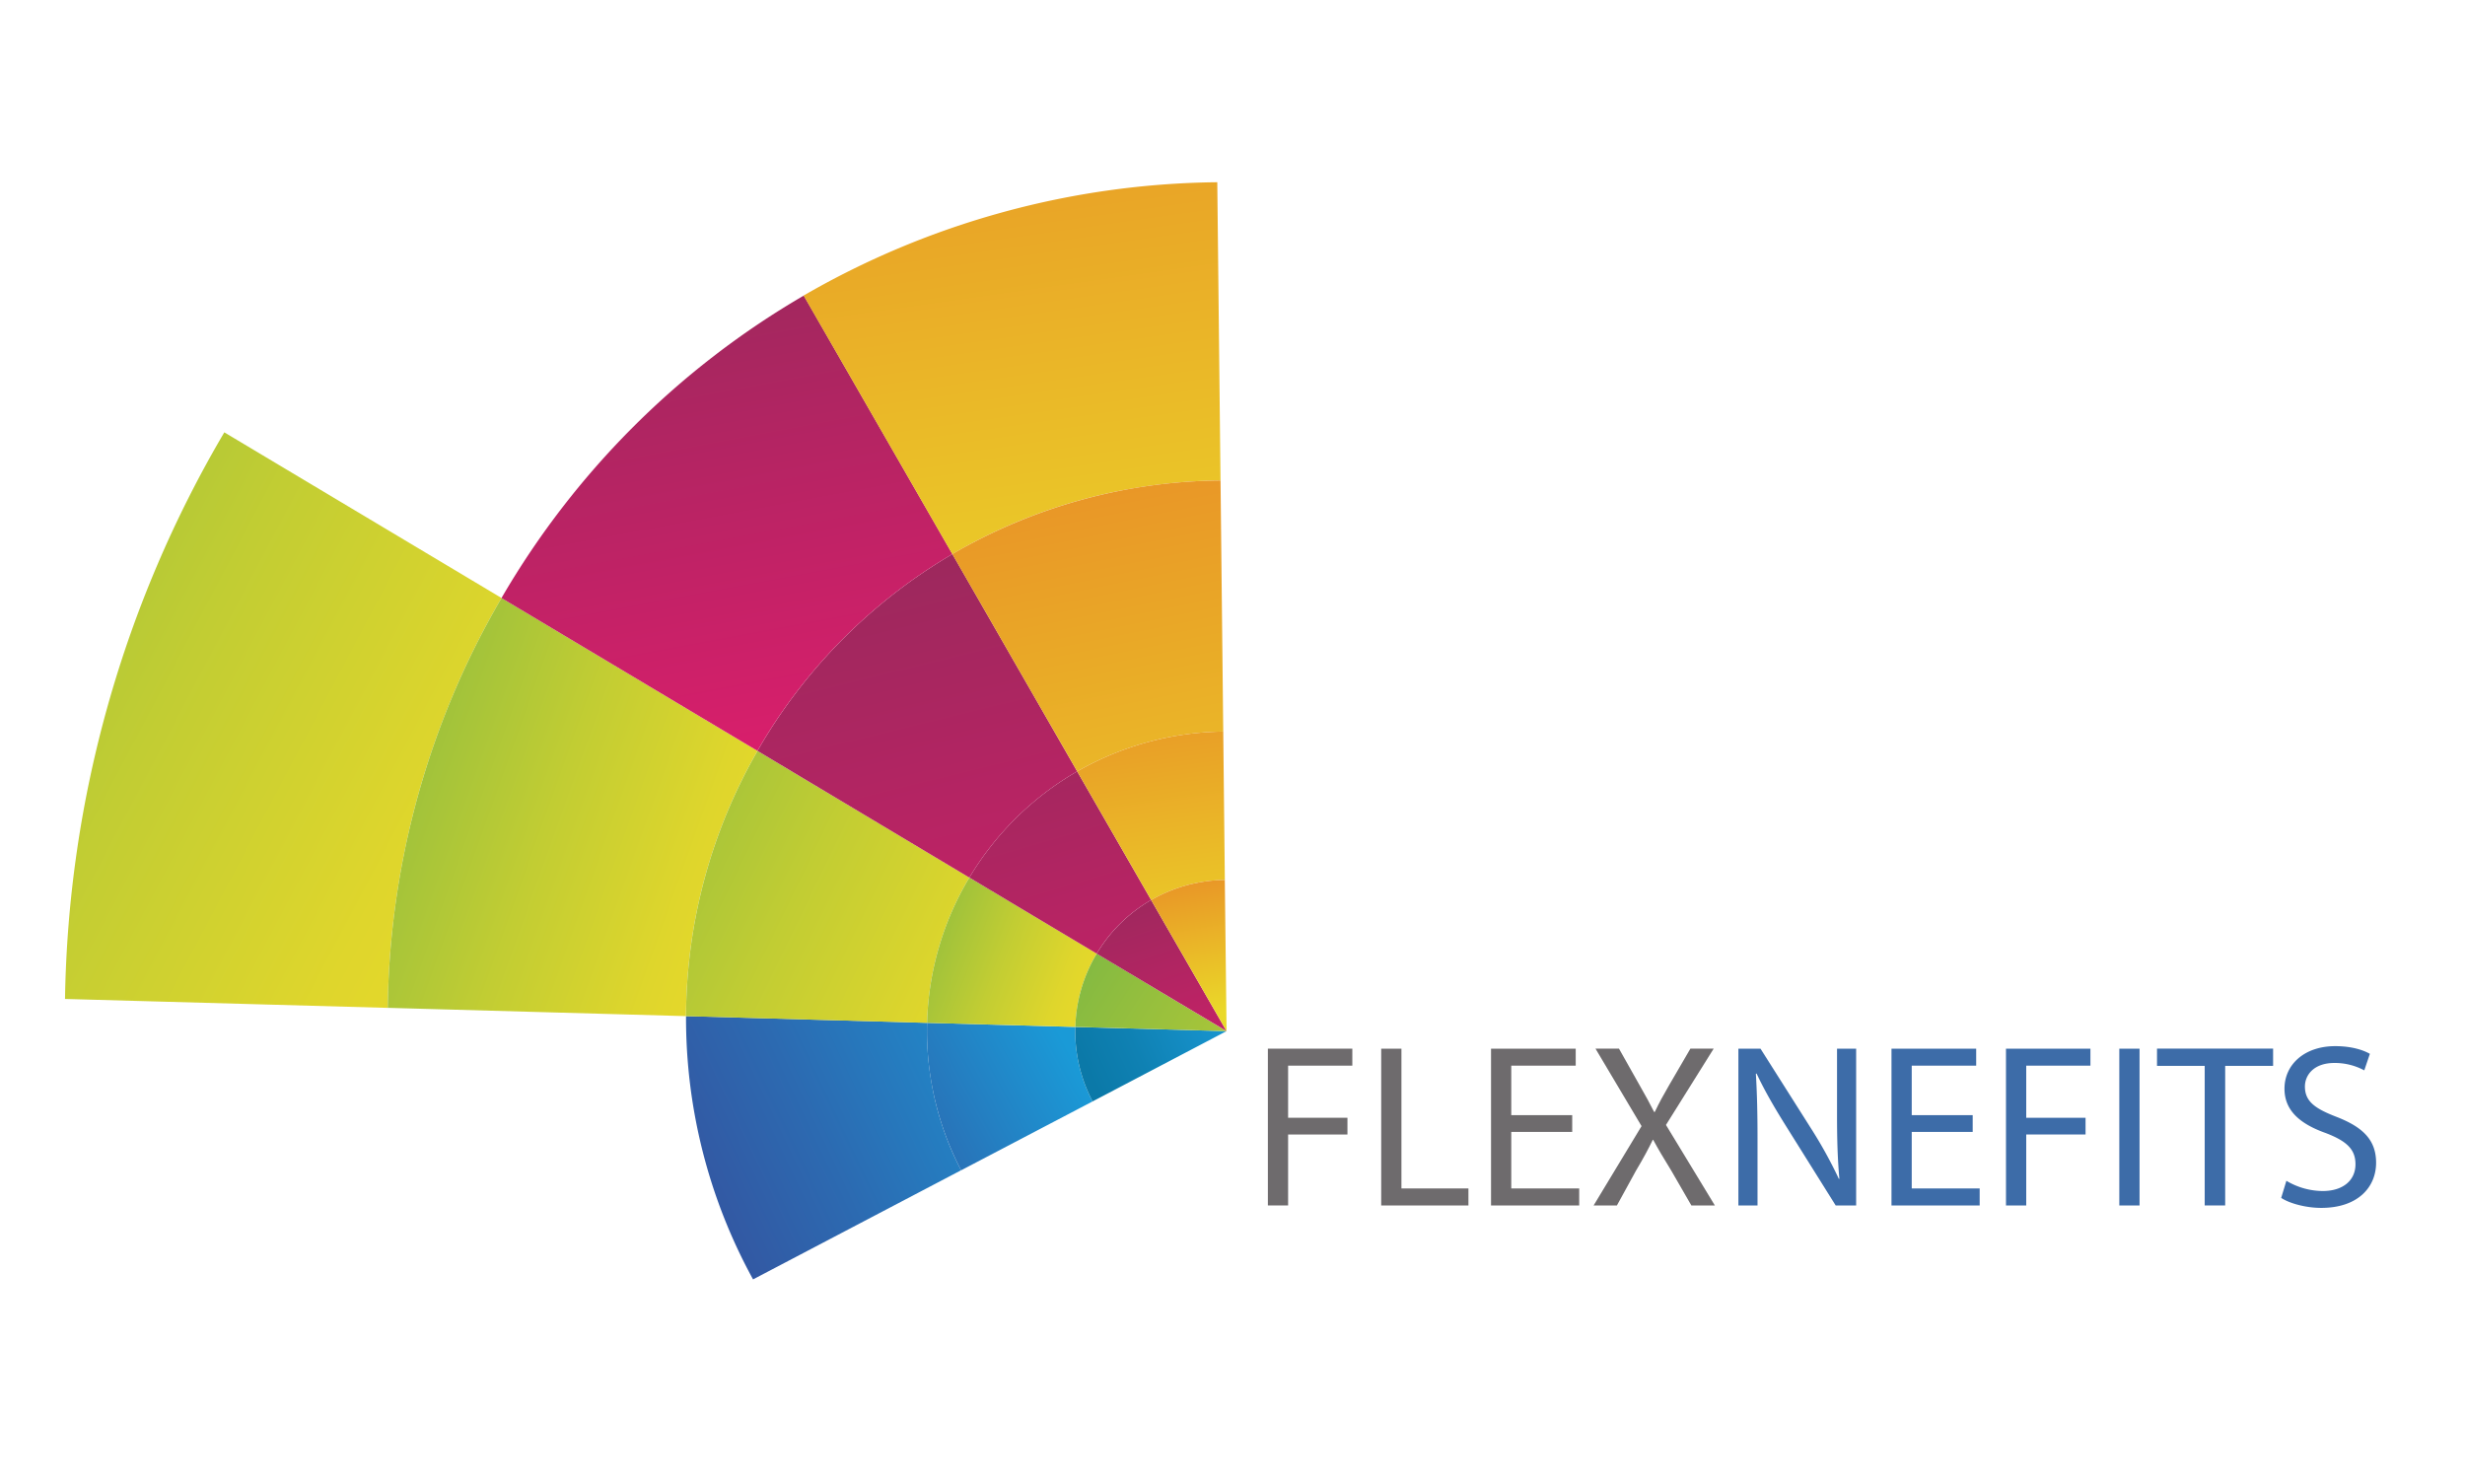
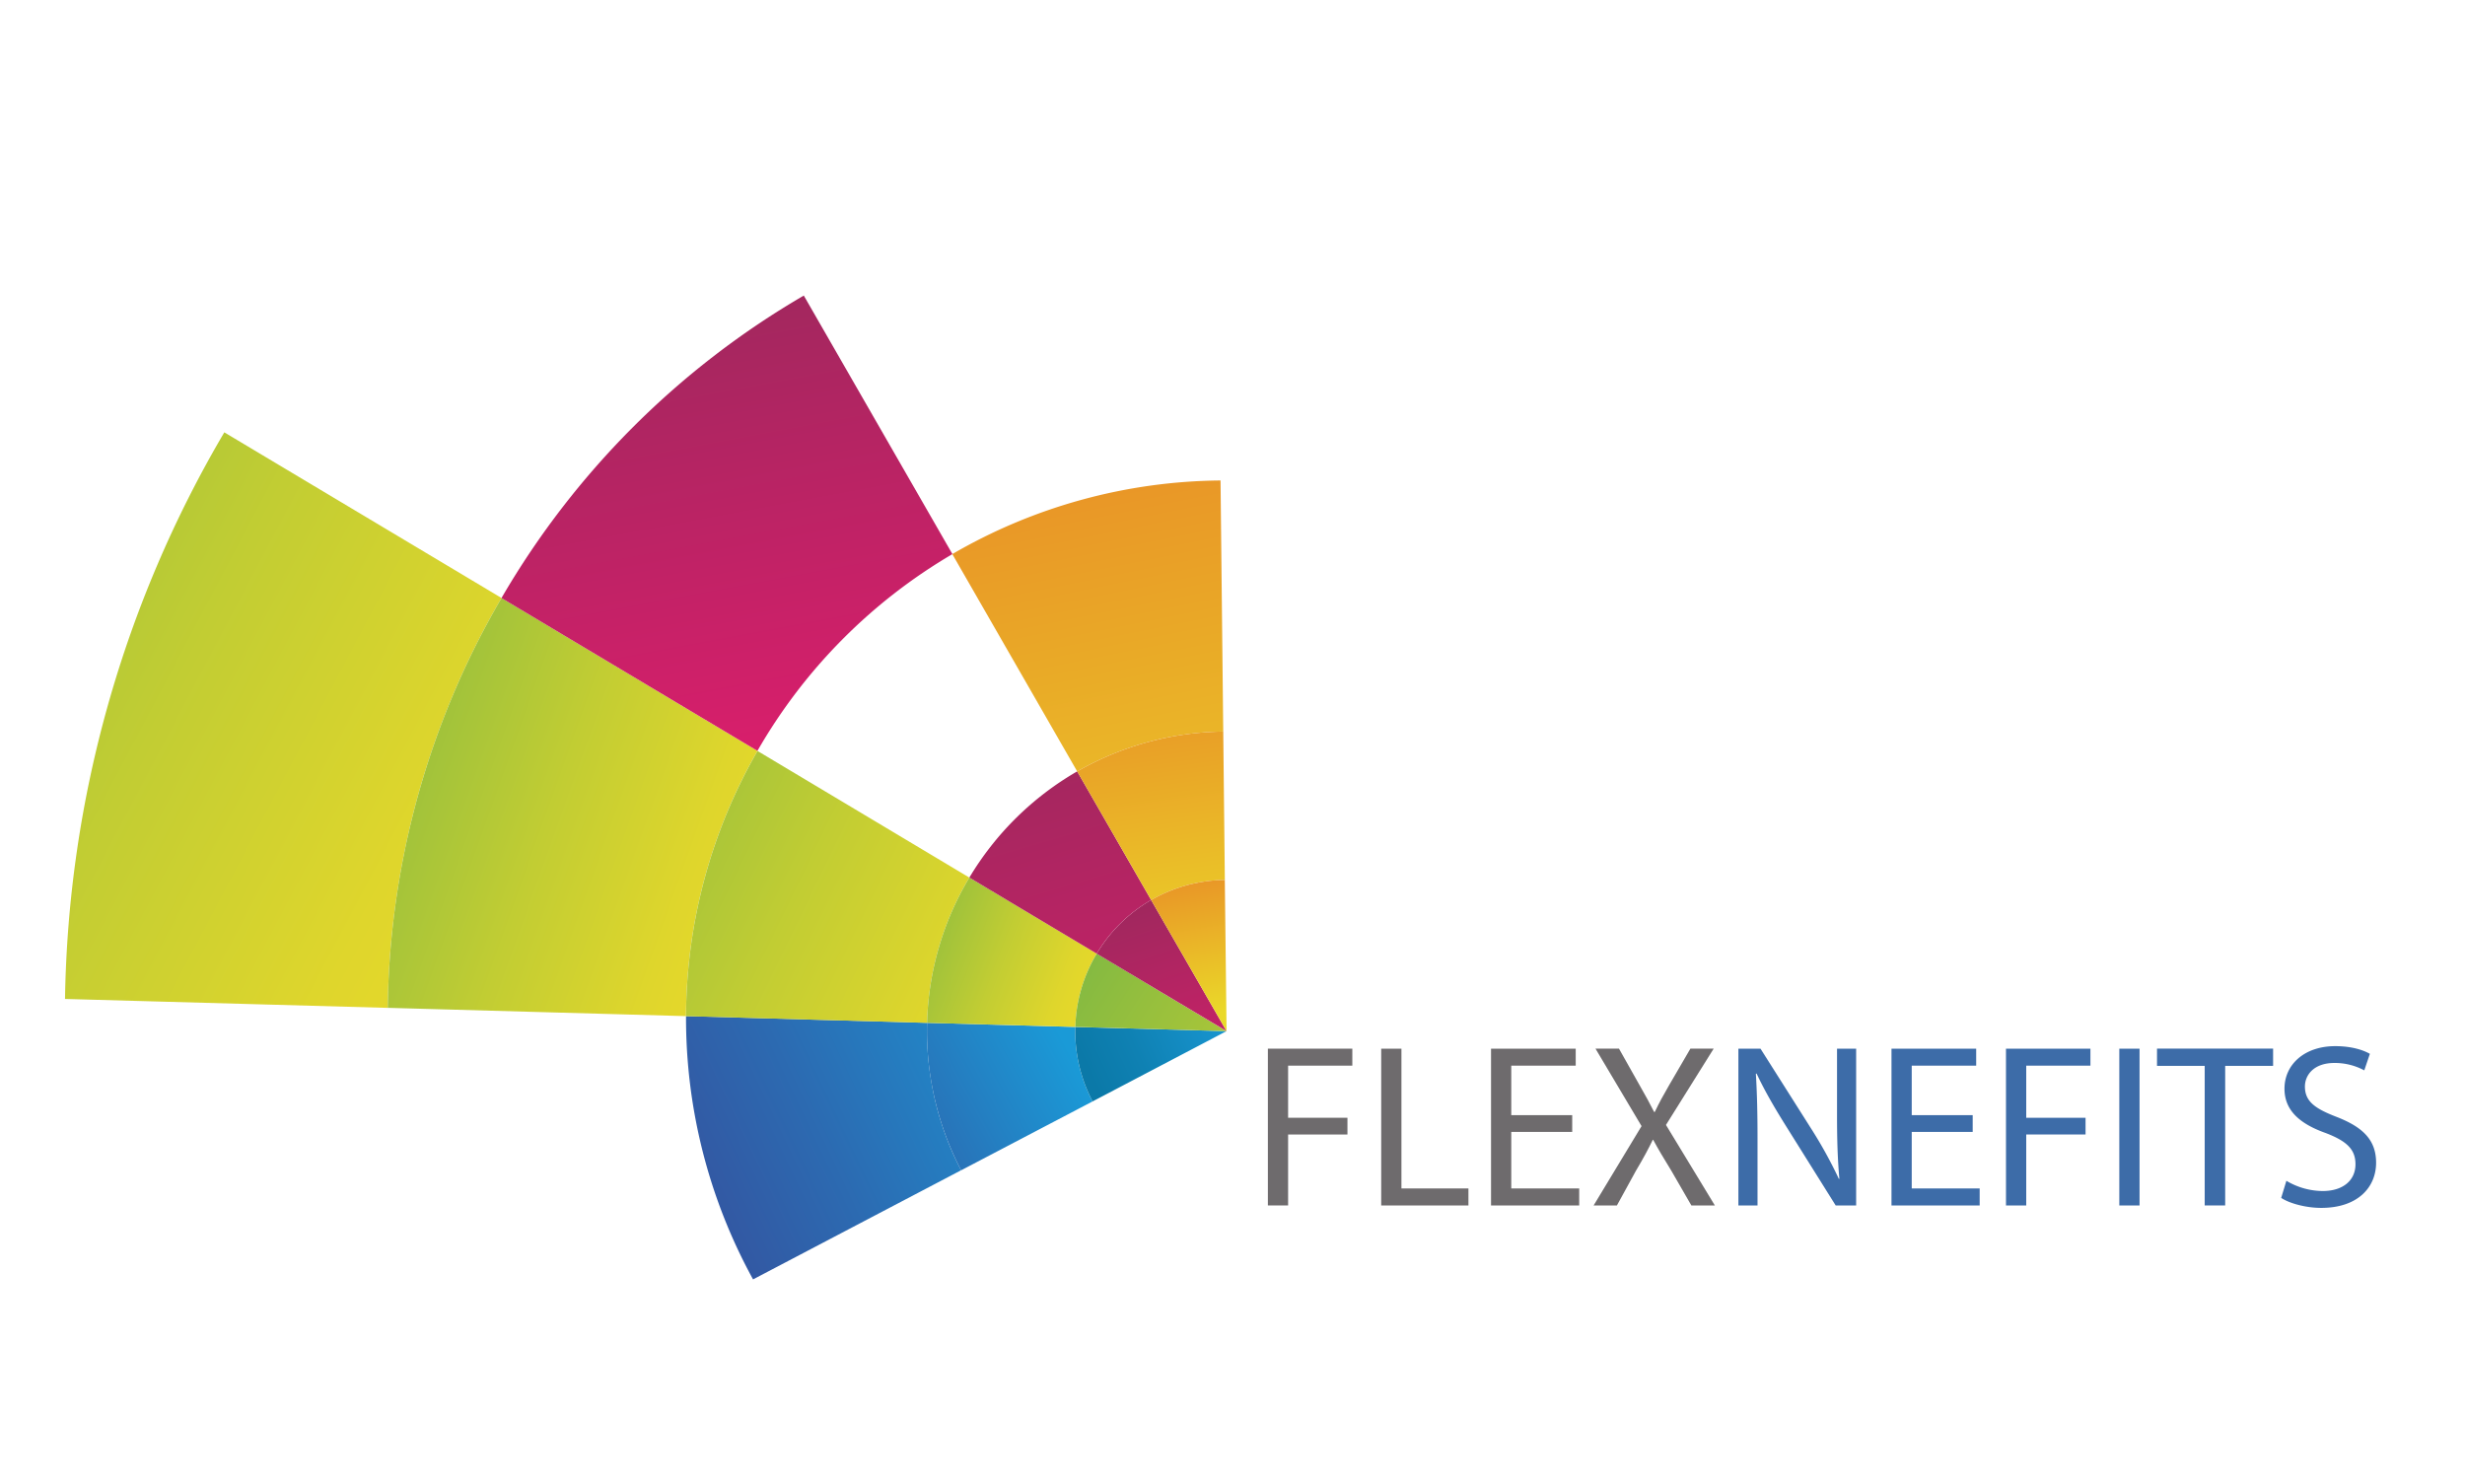
<svg xmlns="http://www.w3.org/2000/svg" xmlns:xlink="http://www.w3.org/1999/xlink" id="Capa_1" data-name="Capa 1" viewBox="0 0 2000 1204">
  <defs>
    <style>.cls-1{fill:none;}.cls-2{fill:url(#Degradado_sin_nombre_3);}.cls-3{fill:url(#Degradado_sin_nombre_3-2);}.cls-4{fill:url(#Degradado_sin_nombre_2);}.cls-5{fill:url(#verde_2);}.cls-6{fill:url(#linear-gradient);}.cls-7{fill:url(#linear-gradient-2);}.cls-8{fill:url(#linear-gradient-3);}.cls-9{fill:url(#linear-gradient-4);}.cls-10{fill:url(#linear-gradient-5);}.cls-11{fill:url(#linear-gradient-6);}.cls-12{fill:url(#linear-gradient-7);}.cls-13{fill:url(#linear-gradient-8);}.cls-14{fill:url(#linear-gradient-9);}.cls-15{fill:url(#linear-gradient-10);}.cls-16{fill:url(#linear-gradient-11);}.cls-17{fill:url(#linear-gradient-12);}.cls-18{fill:#6e6b6d;}.cls-19{fill:#3d6ca8;}.cls-20{clip-path:url(#clip-path);}.cls-21{clip-path:url(#clip-path-3);}</style>
    <linearGradient id="Degradado_sin_nombre_3" x1="853.89" y1="824.49" x2="415.15" y2="1035.74" gradientTransform="translate(5.24 -26.43) rotate(0.28)" gradientUnits="userSpaceOnUse">
      <stop offset="0" stop-color="#1a9ad7" />
      <stop offset="0" stop-color="#1a9ad7" />
      <stop offset="0.46" stop-color="#2c6ab1" />
      <stop offset="0.8" stop-color="#374d9a" />
      <stop offset="1" stop-color="#3b4291" />
    </linearGradient>
    <linearGradient id="Degradado_sin_nombre_3-2" x1="859.55" y1="861.46" x2="568.87" y2="1021.91" xlink:href="#Degradado_sin_nombre_3" />
    <linearGradient id="Degradado_sin_nombre_2" x1="997.72" y1="829.46" x2="879.13" y2="885.27" gradientTransform="translate(5.24 -26.43) rotate(0.28)" gradientUnits="userSpaceOnUse">
      <stop offset="0" stop-color="#1a9ad7" />
      <stop offset="0.11" stop-color="#1895d0" />
      <stop offset="0.68" stop-color="#0f81b3" />
      <stop offset="1" stop-color="#0b79a8" />
    </linearGradient>
    <linearGradient id="verde_2" x1="-239.38" y1="392.12" x2="441.07" y2="751.64" gradientUnits="userSpaceOnUse">
      <stop offset="0" stop-color="#7eb843" />
      <stop offset="0.15" stop-color="#92be3e" />
      <stop offset="0.54" stop-color="#c2cd33" />
      <stop offset="0.83" stop-color="#dfd62c" />
      <stop offset="1" stop-color="#ead929" />
    </linearGradient>
    <linearGradient id="linear-gradient" x1="229.83" y1="604.62" x2="621.85" y2="744.77" xlink:href="#verde_2" />
    <linearGradient id="linear-gradient-2" x1="415.26" y1="634.13" x2="833.69" y2="837.25" xlink:href="#verde_2" />
    <linearGradient id="linear-gradient-3" x1="715.7" y1="750.09" x2="888.35" y2="817.12" xlink:href="#verde_2" />
    <linearGradient id="linear-gradient-4" x1="856.2" y1="784.84" x2="1221.81" y2="1020.45" xlink:href="#verde_2" />
    <linearGradient id="linear-gradient-5" x1="987.9" y1="915.49" x2="911.73" y2="688" gradientTransform="translate(-4.94 26.97) rotate(-0.29)" gradientUnits="userSpaceOnUse">
      <stop offset="0" stop-color="#df1d6d" />
      <stop offset="1" stop-color="#98295c" />
    </linearGradient>
    <linearGradient id="linear-gradient-6" x1="943.43" y1="981.61" x2="812.42" y2="527.64" xlink:href="#linear-gradient-5" />
    <linearGradient id="linear-gradient-7" x1="831.73" y1="948.8" x2="701.73" y2="409.53" xlink:href="#linear-gradient-5" />
    <linearGradient id="linear-gradient-8" x1="625.89" y1="626.6" x2="541.6" y2="163.49" xlink:href="#linear-gradient-5" />
    <linearGradient id="linear-gradient-9" x1="789.21" y1="-148.13" x2="878.58" y2="530.33" gradientTransform="translate(-9.84 53.73) rotate(-0.58)" gradientUnits="userSpaceOnUse">
      <stop offset="0" stop-color="#e98326" />
      <stop offset="1" stop-color="#ead929" />
    </linearGradient>
    <linearGradient id="linear-gradient-10" x1="858.76" y1="223.32" x2="970.49" y2="810.36" xlink:href="#linear-gradient-9" />
    <linearGradient id="linear-gradient-11" x1="923.43" y1="457.72" x2="962.03" y2="754.29" xlink:href="#linear-gradient-9" />
    <linearGradient id="linear-gradient-12" x1="961.02" y1="641.16" x2="983.36" y2="779.29" xlink:href="#linear-gradient-9" />
    <clipPath id="clip-path">
      <rect class="cls-1" x="1811.69" y="-239.94" width="2351.08" height="1816.75" />
    </clipPath>
    <clipPath id="clip-path-3">
      <rect class="cls-1" x="1859.79" y="1103.85" width="2254.88" height="1742.41" />
    </clipPath>
  </defs>
  <title>logos SVG</title>
  <path class="cls-2" d="M779.8,949.46,611,1038a440.72,440.72,0,0,1-54.38-213.61l195.54,5.45a245.85,245.85,0,0,0,3.16,45.86A242.1,242.1,0,0,0,779.8,949.46Z" />
  <path class="cls-3" d="M886.48,893.61,779.82,949.49a244.6,244.6,0,0,1-27.64-119.63l120.3,3.33A117.26,117.26,0,0,0,874,856.36,121.48,121.48,0,0,0,886.48,893.61Z" />
  <path class="cls-4" d="M995.12,836.58v.08H995l-6.23,3.27L886.48,893.6a122,122,0,0,1-14-60.38Z" />
  <path class="cls-5" d="M406.92,485.16A674.64,674.64,0,0,0,314.6,817.71L52.75,810.47A934.63,934.63,0,0,1,182,350.77Z" />
  <path class="cls-6" d="M614.6,609.24a434.45,434.45,0,0,0-58,215.17l-242-6.74a674.88,674.88,0,0,1,92.3-332.49Z" />
  <path class="cls-7" d="M786.5,712a241.52,241.52,0,0,0-34.31,117.88l-195.57-5.45a434.45,434.45,0,0,1,58-215.17Z" />
  <path class="cls-8" d="M889.86,773.69a121,121,0,0,0-17.35,59.46l-120.32-3.29A241.52,241.52,0,0,1,786.5,712Z" />
  <path class="cls-9" d="M995.17,836.59l-122.66-3.44a121,121,0,0,1,17.35-59.46Z" />
  <path class="cls-10" d="M934,730.18,995.12,836.5l-105.3-62.77A123,123,0,0,1,934,730.18Z" />
  <path class="cls-11" d="M934,730.2a122,122,0,0,0-44.18,43.49L786.49,712A243.92,243.92,0,0,1,874,625.83Z" />
-   <path class="cls-12" d="M874,625.83A243.92,243.92,0,0,0,786.49,712L614.57,609.21A437.52,437.52,0,0,1,772.76,449.54Z" />
  <path class="cls-13" d="M772.76,449.55A437.41,437.41,0,0,0,614.55,609.19l-207.67-124A678.38,678.38,0,0,1,652.17,239.8Z" />
-   <path class="cls-14" d="M990.28,389.8a444.5,444.5,0,0,0-73.69,6.88,435.37,435.37,0,0,0-143.93,52.88L652,239.79a683.66,683.66,0,0,1,335.65-91.94Z" />
  <path class="cls-15" d="M990.29,389.82l2.2,203.7A244,244,0,0,0,874,625.87L772.66,449.54a440,440,0,0,1,217.63-59.72Z" />
  <path class="cls-16" d="M992.49,593.52l1.3,120.39a122.5,122.5,0,0,0-20.19,1.92A121.24,121.24,0,0,0,934,730.26L874,625.87a244,244,0,0,1,118.51-32.35Z" />
  <path class="cls-17" d="M995.2,836.42v.08h-.08L934,730.25a121.47,121.47,0,0,1,39.57-14.4,117.54,117.54,0,0,1,20.19-1.94V714Z" />
  <path class="cls-18" d="M1028.7,850.8h68.52v13.78h-52.1v42.28h48.14v13.58h-48.14V978H1028.7Z" />
  <path class="cls-18" d="M1120.65,850.8h16.42V964.23h54.36V978h-70.78Z" />
  <path class="cls-18" d="M1275.63,918.37h-49.45v45.86h55.12V978h-71.54V850.8h68.71v13.78h-52.29v40.19h49.45Z" />
  <path class="cls-18" d="M1372.3,978l-16.23-28.13c-6.61-10.75-10.77-17.73-14.73-25.1H1341c-3.58,7.37-7.17,14.16-13.78,25.3L1311.9,978H1293l38.89-64.36-37.37-62.85h19.06l16.79,29.81c4.73,8.31,8.31,14.73,11.71,21.52h.56c3.59-7.55,6.8-13.39,11.52-21.52l17.36-29.81h18.88l-38.7,61.9L1391.36,978Z" />
  <path class="cls-19" d="M1410.46,978V850.8h17.93l40.77,64.35A360.65,360.65,0,0,1,1492,956.49l.39-.18c-1.52-17-1.9-32.47-1.9-52.29V850.8H1506V978h-16.61L1449,913.46c-8.87-14.16-17.37-28.69-23.78-42.47l-.57.19c.94,16,1.33,31.33,1.33,52.47V978Z" />
  <path class="cls-19" d="M1600.56,918.37H1551.1v45.86h55.12V978h-71.54V850.8h68.71v13.78H1551.1v40.19h49.46Z" />
  <path class="cls-19" d="M1627.57,850.8h68.52v13.78H1644v42.28h48.13v13.58H1644V978h-16.42Z" />
  <path class="cls-19" d="M1735.94,850.8V978h-16.42V850.8Z" />
  <path class="cls-19" d="M1788.8,864.76h-38.69v-14h94.19v14h-38.88V978H1788.8Z" />
  <path class="cls-19" d="M1855.08,958a58.21,58.21,0,0,0,29.44,8.3c16.81,0,26.62-8.87,26.62-21.7,0-11.89-6.8-18.68-24-25.29-20.77-7.36-33.6-18.12-33.6-36,0-19.82,16.42-34.55,41.15-34.55,13,0,22.46,3,28.13,6.24l-4.54,13.4a50.58,50.58,0,0,0-24.16-6c-17.37,0-24,10.38-24,19.06,0,11.89,7.73,17.75,25.28,24.54,21.52,8.3,32.47,18.68,32.47,37.37,0,19.63-14.53,36.62-44.55,36.62-12.26,0-25.67-3.59-32.46-8.12Z" />
</svg>